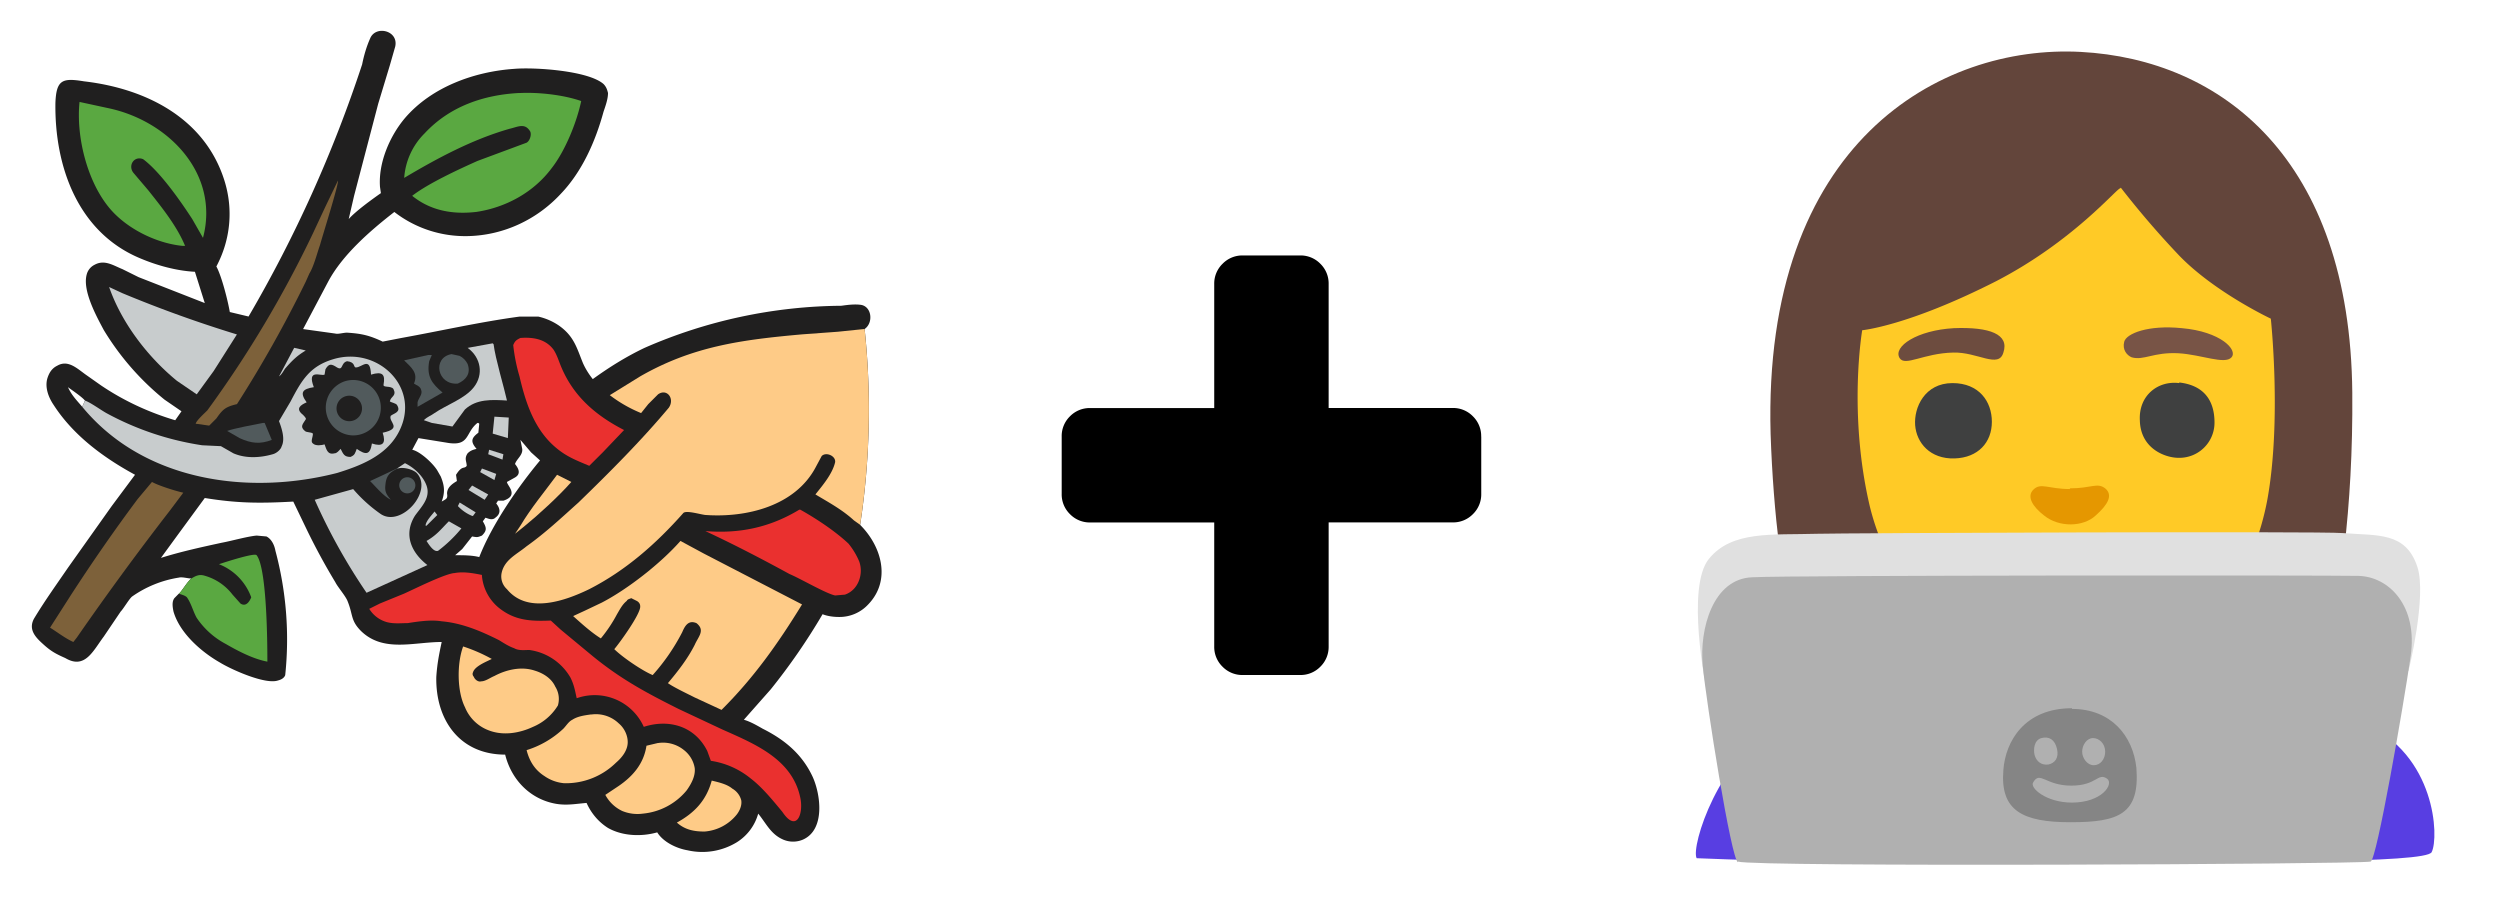
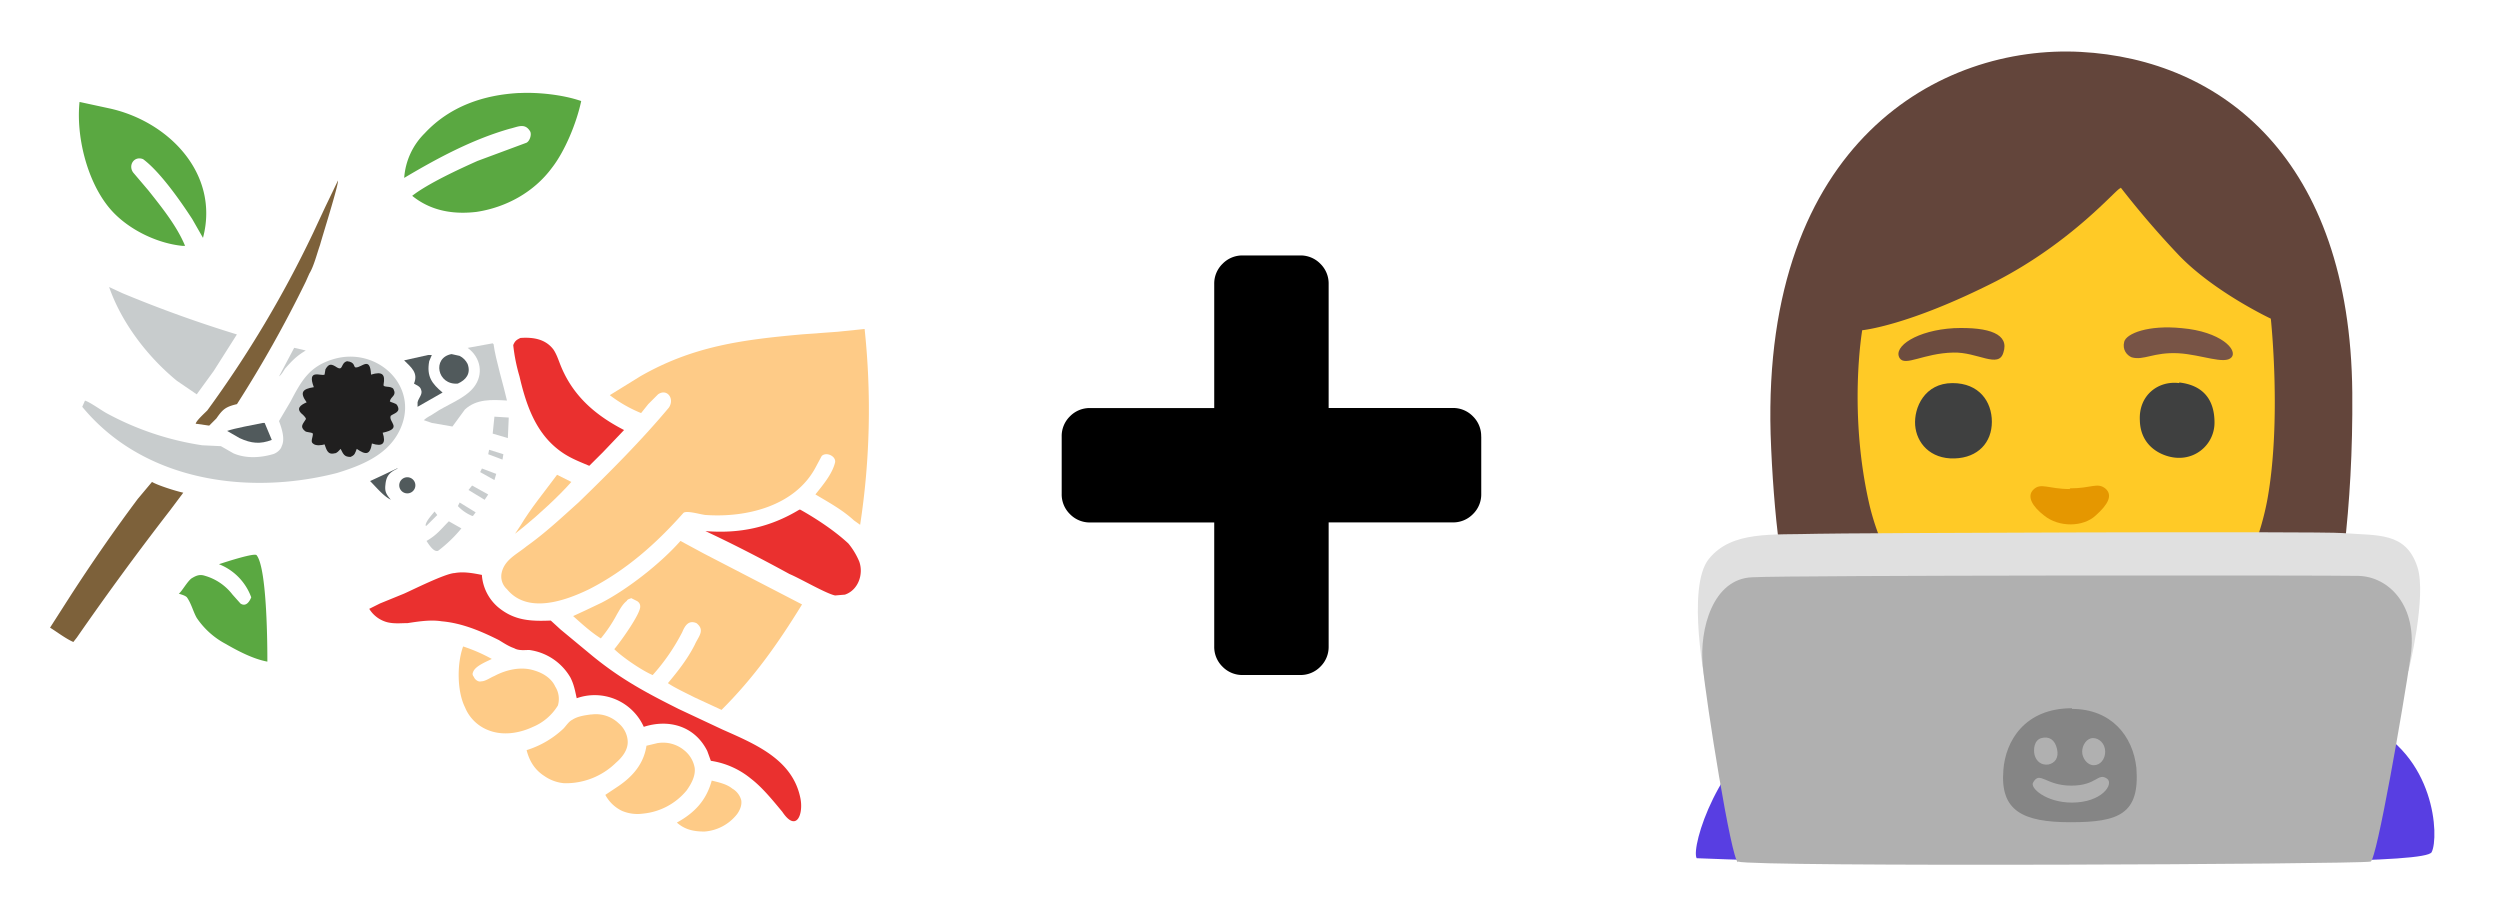
<svg xmlns="http://www.w3.org/2000/svg" xml:space="preserve" style="fill-rule:evenodd;clip-rule:evenodd;stroke-linejoin:round;stroke-miterlimit:2" viewBox="0 0 3627 1329">
-   <path d="M360.6 459.2A1899 1899 0 0 0 525.4 93.4c2.6-13 6.4-26 11.6-37.6 7.8-19.5 41.5-11.7 36.4 11.7l-7.8 27.2-16.9 55.8-35 133.6-7.8 33.7c10.4-11.7 33.7-28.5 46.7-37.6l-1.3-9c-2.6-35.1 14.3-74 36.3-100 39-45.4 101.2-67.4 158.3-71.3 29.8-2.6 107.7 2.6 129.7 22 3.9 4 5.2 7.8 6.5 13 0 9-3.9 19.5-6.5 27.2-11.7 42.9-31.1 87-62.3 119.4-35 37.6-83 59.7-133.6 61-38.8 1.1-77-11.2-107.6-35-35 27.2-75.3 62.2-96 101.1l-36.4 68.8 46.7 6.5c4 1.2 11.7-1.3 17-1.3 20.7 1.3 32.3 3.8 51.8 13l27.2-5.3c57.1-10.3 114.2-23.3 171.3-31h27.2a87.1 87.1 0 0 1 29.8 12.9c22.1 15.5 26 32.4 35 54.5 4 9 9.1 16.8 14.3 23.3 23.4-16.9 48-32.4 75.3-45.4a725.1 725.1 0 0 1 285.4-61c9-1.3 19.4-2.6 28.5-1.3 15.6 2.6 18.2 26 5.2 35 10 94.6 7.9 190.1-6.5 284.2 31.1 31 45.4 80.4 11.7 115.4a56.7 56.7 0 0 1-42.8 18.2c-7.8 0-16.9-1.3-23.4-4a903 903 0 0 1-75.2 109l-39 44.1c9.1 2.6 18.2 7.8 27.3 13 31.1 15.6 57 36.3 72.6 70 11.7 26 18.2 76.6-14.2 90.9-9.1 3.9-19.5 3.9-28.6 0-18.1-7.8-24.6-23.4-36.3-37.7a71.6 71.6 0 0 1-31.1 41.6 96 96 0 0 1-71.4 11.6c-15.5-2.6-35-11.6-44-26-23.4 6.6-50.7 5.3-71.4-6.4-14.3-9-24.7-22-31.1-36.3-15.6 1.3-28.6 3.9-44.1 1.3-37.7-6.5-65-35-74-71.4-66.1 0-101.2-50.6-99.9-112.8 1.3-19.5 4-32.5 7.8-50.6-40.2 0-84.3 15.5-116.7-15.6-15.6-15.5-11.7-23.3-19.5-42.8-2.6-7.8-14.3-20.7-18.2-28.5a931.3 931.3 0 0 1-42.8-79.2l-18.1-37.6c-48 2.6-80.4 2.6-128.4-5.2l-39 53.2-24.6 33.7c28.5-9 58.4-15.5 88.2-22 14.3-2.6 36.3-9 50.6-10.4l14.3 1.3c7.7 4 11.6 13 13 20.8a496.8 496.8 0 0 1 14.2 180.3c-1.3 3.9-5.2 6.5-10.4 7.8-18.1 6.4-67.4-15.6-84.3-26-27.2-15.5-58.4-42.8-67.4-74-1.3-6.4-2.6-14.2 1.3-19.4l6.4-6.5c4-2.6 11.7-16.8 18.2-22-5.2 0-13-2.6-18.2-1.3a161.3 161.3 0 0 0-67.4 27.2c-4 2.6-13 18.2-16.9 22l-24.6 36.4c-15.6 20.8-27.3 48-55.8 31.1-11.7-5.2-19.5-9-29.8-18.1-11.7-10.4-24.7-22-15.6-39 15.6-25.9 32.4-49.2 49.3-73.9l63.5-89.5 33.8-45.4c-45.4-24.6-89.5-57-118-101.2-7.9-11.6-13-26-9.1-38.9 2.5-7.8 6.4-14.3 14.2-18.1 15.6-9.1 28.6 3.8 41.5 13l22 15.5c32.5 22 68.8 39 107.7 50.6l9.1-13-24.6-16.9a387.5 387.5 0 0 1-88.2-101.1c-10.4-19.5-31.2-57.1-24.7-80.5a21.7 21.7 0 0 1 11.7-14.2c14.3-7.8 27.2 1.3 40.2 6.5l23.4 11.6 96 37.6-14.3-45.4c-26-1.3-54.5-9-79.1-19.4C112.9 337.3 79 241.3 80.4 149.2c1.3-33.8 10.4-36.3 41.5-31.2 89.5 10.4 175.2 53.2 203.7 144 13 41.5 9 85.6-11.7 124.6 7.8 14.2 16.9 50.6 19.5 66.1l27.2 6.5Zm246.5 176.4-9 16.9c11.6 2.6 29.7 19.4 36.2 29.8l5.2 9.1c5.2 13 6.5 22 1.3 36.3 6.5-3.9 9-3.9 7.8-11.6 0-9.1 7.8-14.3 14.3-18.2l-1.3-9c9-14.4 11.6-7.9 15.5-13 0-6.5-3.9-10.4 1.3-18.2 4-4 7.8-5.2 13-6.5-9-10.4-7.8-15.6 2.6-23.4l1.3-13-1.3-1.2h-1.3c-18.2 14.2-10.4 35-45.4 28.5l-40.2-6.5Zm-487.8-45.4 4-9c-4-5.2-19.5-15.6-24.7-19.5 5.2 11.7 13 19.4 20.7 28.5Zm627.9 83c5.2 6.5 9 14.3 0 19.5l-11.7 6.5c0 5.2 18.2 19.4-5.2 27.2h-7.8l-2.6 4c5.2 6.4 7.8 14.2-1.3 20.7-2.6 2.6-6.4 2.6-10.3 1.3l-4-1.3-3.8 5.2c5.2 9 6.5 13-1.3 20.7-6.5 2.6-6.5 2.6-14.3 1.3l-14.3 18.2-10.3 9h1.3c10.3 0 23.3 0 33.7 2.7C713.5 761.5 751 707 783.5 668l-13-11.7-15.5-18.2 2.6 13c1.3 9-7.8 14.3-10.4 22Z" style="fill:#201f1f;fill-rule:nonzero" />
  <path d="M1254.4 477.4c10 94.5 7.9 190-6.5 284l-9-6.4c-17-15.6-36.4-26-55.9-37.7 10.4-13 24.7-29.8 28.6-46.7 1.3-9-13-15.5-19.5-9l-9 16.8c-29.9 55.8-100 72.7-158.3 68.8-6.5 0-29.9-7.8-33.7-2.6-39 44-83 83-136.3 110.2-35 17-89.5 36.4-119.3 0a25 25 0 0 1-7.8-23.3c4-19.5 22-27.2 36.3-39 27.3-19.4 50.6-41.4 75.3-63.5 45.4-44 90.8-89.5 131-137.5 9-13-2.6-28.5-15.6-19.4l-14.2 14.2-10.4 13a196.2 196.2 0 0 1-45.4-26l44-27.2c76.6-44 148-53.2 234.9-61l51.9-3.8 38.9-4Z" style="fill:#fecb87;fill-rule:nonzero" />
  <path d="M317.8 818.5c11.7-3.9 51.9-16.8 54.5-13 15.6 19.5 15.6 137.6 15.6 154.4-20.8-3.9-42.8-15.5-61-26a116 116 0 0 1-41.5-37.5c-5.2-9.1-7.8-20.8-14.3-29.9-2.6-2.6-7.8-3.9-11.7-5.2 4-2.6 11.7-16.8 18.2-22 6.5-4 11.7-6.5 19.5-4a77.4 77.4 0 0 1 40.2 27.3l11.6 13c7.8 5.2 13-2.6 15.6-9-8-22-25-39.5-46.7-48Z" style="fill:#5aa841;fill-rule:nonzero" />
  <path d="m987.2 784.8 33.7 18.2 142.7 73.9c-35 57-70 106.4-116.8 153l-38.9-18c-10.4-5.3-29.8-14.4-38.9-20.8 14.3-17 28.5-35 39-55.8 5.1-11.7 15.5-20.8 2.5-31.2-11.7-5.1-16.9 4-20.7 13a294.9 294.9 0 0 1-42.9 62.3c-15.5-6.5-44-26-55.7-37.6 7.8-9.1 38.9-52 37.6-62.3 0-3.9-2.6-6.5-5.2-7.8l-7.8-3.9c-2.6 1.3-5.2 1.3-6.5 4-6.5 5.1-10.3 12.9-14.2 19.4a205.7 205.7 0 0 1-23.4 35c-14.3-9-27.2-20.8-40.2-32.4l16.9-7.8 24.6-11.7c37.6-19.5 85.6-57 114.2-89.5Z" style="fill:#fecb87;fill-rule:nonzero" />
  <path d="m404.7 611 16.9-28.6c15.6-29.8 27.2-50.6 61-61 66.1-20.7 131 42.9 94.7 107.7-18.2 32.5-54.5 46.7-88.3 57.1-96 24.7-206.2 19.5-293.1-31.1a284 284 0 0 1-76.6-64.9l4-9c7.7 2.5 22 13 31 18.1A421.6 421.6 0 0 0 293.3 646l27.2 1.3 18.2 10.4c18.1 7.8 38.9 6.5 57 1.3 5.2-1.3 11.7-6.5 13-11.7 5.2-10.4 0-26-3.9-36.3Z" style="fill:#c8cccd;fill-rule:nonzero" />
  <path d="M503.3 524c13 1.4 9 9.1 13 9.1 9 0 20.7-16.8 22 10.4 16.9-5.2 20.8 0 18.2 14.3-1.3 5.2 10.4 1.3 14.3 6.5 5.2 10.4-4 10.4-5.2 18.1 1.3 1.3 9 2.6 10.4 5.2 6.4 10.4-4 11.7-9.1 15.6-4 9 18.1 18.2-11.7 24.6 5.2 15.6 0 20.8-15.6 15.6-2.6 16.9-9 16.9-22 7.8-2.6 6.5-2.6 9-9.1 11.7-9 0-10.4-4-14.3-11.7-2.6 2.6-5.2 6.5-9 6.5-10.4 2.6-11.7-6.5-14.3-13-4 1.3-13 2.6-16.9-1.3-3.9-2.6 0-9 0-14.3-2.6-2.6-9-1.3-11.7-3.9-7.7-6.4-2.6-10.3 1.3-16.8 1.3-1.3-2.6-5.2-3.9-6.5-11.6-9-3.8-14.3 5.2-18.2-10.3-14.2-6.4-19.4 10.4-22-10.4-27.3 10.4-15.6 15.6-18.2l1.3-7.8c5.2-9 9-7.7 16.8-2.6 9.1 5.2 5.2-6.4 14.3-9Z" style="fill:#201f1f;fill-rule:nonzero" />
-   <path d="M498.1 553.9a40.2 40.2 0 1 1 14.3 77.8 40.3 40.3 0 0 1-14.2-77.8Z" style="fill:#515a5c;fill-rule:nonzero" />
  <path d="M502 574.7a18.5 18.5 0 1 1 6.5 36.3 18.5 18.5 0 0 1-6.5-36.3Z" style="fill:#201f1f;fill-rule:nonzero" />
  <path d="M659 831.5c13-2.6 27.2 0 40.2 2.6v1.3a67.6 67.6 0 0 0 23.3 45.4c23.4 19.5 46.7 20.7 76.6 19.5l14.2 13L860 952c41.5 33.8 77.9 53.2 124.6 76.6l63.5 29.8c46.7 20.8 101.2 42.8 112.9 98.6 5.2 23.3-5.2 51.9-26 20.8-13-15.6-28.5-35-45.4-48a119.3 119.3 0 0 0-58.3-26l-5.2-14.3c-18.2-36.3-55.8-46.7-92.1-35a78.1 78.1 0 0 0-97.3-41.5c-2.6-11.7-3.9-19.5-9-29.8a81.5 81.5 0 0 0-59.8-40.2c-6.4 0-15.5 1.3-22-2.6-7.8-2.6-15.6-7.8-22-11.7-26-13-53.3-24.7-83-27.3-15.7-2.5-32.5 0-49.4 2.6-9 0-19.4 1.3-29.8-1.3a43.8 43.8 0 0 1-26-19.4l15.6-7.8 35-14.3c14.3-6.4 58.4-28.5 72.7-29.8Z" style="fill:#ea302f;fill-rule:nonzero" />
  <path d="M753.7 135c27.2-1.4 63.5 2.5 89.5 11.6-6.5 31.1-23.4 72.6-42.8 97.3-26 35-66.2 57-109 63.5-33.7 4-66.2-1.3-93.4-23.3 23.4-18.2 68.8-39 94.7-50.6l70-26c5.2-1.2 9.1-11.6 6.5-16.8-7.7-13-18.1-6.5-29.8-3.9-54.5 15.6-105 42.8-153 71.3a101 101 0 0 1 29.8-64.8c36.3-39 85.6-55.8 137.5-58.4Zm-638.3 12.9 41.6 9c86.9 18.2 162.1 94.8 137.5 188.2l-15.6-27.3c-16.9-26-46.7-68.7-71.3-86.9-13-5.2-22.1 9-14.3 19.5l22 25.9c19.5 24.6 41.5 51.9 53.2 80.4h-3.9c-38.9-3.9-83-26-107.6-57-31.2-39-46.7-102.5-41.6-151.8Z" style="fill:#5aa841;fill-rule:nonzero" />
  <path d="M755 490.3c18.1-1.3 36.3 1.3 48 16.9 5.2 7.8 7.7 16.9 11.6 26 18.2 42.8 50.6 70 90.8 90.7l-31 32.5-19.5 19.4c-18.2-7.7-32.5-13-48-26-31.2-25.9-44.2-64.8-53.2-103.7a255.9 255.9 0 0 1-9.1-45.4c2.6-6.5 5.2-7.8 10.4-10.4Z" style="fill:#ea302f;fill-rule:nonzero" />
-   <path d="M587.6 672c13 6.4 26 18.1 31.2 32.4 6.4 18.1-7.8 31.1-16.9 44-16.9 27.3-5.2 53.3 18.2 71.4L531.8 860a854.7 854.7 0 0 1-75.2-134.9l55.8-15.5a212.4 212.4 0 0 0 40.2 36.3c29.8 19.4 76.5-33.7 51.9-59.7-5.2-5.2-19.5-9-27.2-6.5H576l11.6-7.8Z" style="fill:#c8cccd;fill-rule:nonzero" />
  <path d="M1159.7 739.4h1.3c23.3 13 50.6 31.1 70 49.3a106 106 0 0 1 15.6 26c6.5 18.1-1.3 41.4-20.8 48l-14.2 1.2c-13-2.6-50.6-24.6-66.2-31.1-40.2-22-80.4-42.8-122-62.3 49.4 4 93.5-5.2 136.3-31.1Z" style="fill:#ea302f;fill-rule:nonzero" />
  <path d="M220.5 699.2c9.1 5.2 33.7 13 45.4 15.6l-19.4 25.9a4332.7 4332.7 0 0 0-135 184.2l-5.1 6.5C94.7 926.2 83 917 72.6 910.6l29.9-46.7c30.9-47.7 63.3-94.5 97.3-140l20.7-24.7Z" style="fill:#7d613a;fill-rule:nonzero" />
  <path d="m158.3 416.4 19.4 9a1813.5 1813.5 0 0 0 166 59.8L310 538.3l-24.6 33.8-28.6-19.5c-42.8-35-80.4-84.3-98.5-136.2Z" style="fill:#c8cccd;fill-rule:nonzero" />
  <path d="M672 937.9a236.8 236.8 0 0 1 41.5 18.1c-7.8 4-24.7 10.4-27.3 19.5-1.3 2.6 0 5.2 1.3 6.5 1.3 3.9 6.5 7.8 10.4 6.5 6.5 0 13-5.2 19.4-7.8 17-9.1 39-14.3 58.4-7.8 13 3.9 24.7 11.7 29.9 23.3a33.5 33.5 0 0 1 3.8 27.3 77.2 77.2 0 0 1-36.3 31.1c-19.4 9.1-42.8 13-63.5 5.2a59.8 59.8 0 0 1-35-33.7c-11.7-23.4-11.7-63.6-2.7-88.2Zm185.4 98.6h1.3a47.9 47.9 0 0 1 39 13c7.7 6.4 13 16.8 13 27.2 0 11.6-7.9 22-17 29.8a103.8 103.8 0 0 1-75.2 29.8A58.8 58.8 0 0 1 790 1126c-14.3-9.1-22-22-26-37.7a137.3 137.3 0 0 0 53.2-31c4-4 7.8-10.5 13-13 7.8-5.2 18.2-6.5 27.2-7.8Zm97.3 41.5a48 48 0 0 1 37.7 10.3 41.8 41.8 0 0 1 15.5 26c1.3 11.7-5.2 23.3-11.7 32.4a93.4 93.4 0 0 1-63.5 33.7 57.8 57.8 0 0 1-29.9-3.8 53.8 53.8 0 0 1-24.6-23.4l19.5-13c20.7-14.2 36.3-32.4 40.2-58.3l16.8-4Z" style="fill:#fecb87;fill-rule:nonzero" />
  <path d="M490.3 262c1.3 5.2-23.3 83-26 93.4-3.8 10.4-9 31.2-15.5 41.5l-5.2 11.7a1768 1768 0 0 1-99.8 177.7c-17 4-20.8 7.8-29.9 20.8l-10.4 10.4-18.1-2.6H284c0-4 13-15.6 16.8-19.5A1608.5 1608.5 0 0 0 454 338.6l18.2-39 18.1-37.6Z" style="fill:#7d613a;fill-rule:nonzero" />
  <path d="m714.8 498.1 1.3 1.3c2.5 20.8 15.5 63.6 19.4 81.7-22-1.3-44.1-2.6-61 13l-18.1 24.7-29.9-5.2-11.6-4c5.2-5.1 10.3-6.4 15.5-10.3 16.9-11.7 44.1-20.8 57.1-37.6 14.3-18.2 10.4-42.8-9-57l36.3-6.6Z" style="fill:#c8cccd;fill-rule:nonzero" />
  <path d="M1032.6 1132.5c10.3 2.5 22 5.1 29.8 11.6a27.5 27.5 0 0 1 13 16.9c1.3 7.8-2.6 15.6-6.5 20.7a66.2 66.2 0 0 1-46.7 24.7c-15.6 0-28.5-2.6-40.2-13 26-14.3 42.8-32.4 50.6-61Z" style="fill:#fecb87;fill-rule:nonzero" />
  <path d="M621.4 515h5.1l-3.8 9c-4 22.1 3.8 32.5 19.4 45.5l-36.3 20.7v-6.5c1.3-6.4 7.8-11.6 5.2-18.1-1.3-5.2-6.5-6.5-10.4-9.1 6.5-15.6-3.9-23.4-14.3-33.7l35-7.8Z" style="fill:#515a5c;fill-rule:nonzero" />
  <path d="m808.2 688.8 20.7 10.4c-18.2 20.7-48 48-68.7 64.8l-13 10.4 7.8-11.7c15.5-25.9 35-49.2 53.2-73.9Z" style="fill:#fecb87;fill-rule:nonzero" />
  <path d="m655 513.7 11.8 2.6c5.1 2.6 9 6.5 11.6 11.7 5.2 14.2-2.6 23.3-14.2 28.5-29.9 2.6-37.7-37.6-9.1-42.8Zm-273.6 99.9h2.6l10.3 24.6c-16.8 6.5-29.8 5.2-46.7-2.6l-18.1-10.4c10.4-3.8 38.9-9 51.9-11.6Z" style="fill:#515a5c;fill-rule:nonzero" />
  <path d="m651.2 756.3 18.2 10.3a199.6 199.6 0 0 1-33.8 32.5c-6.5 2.6-14.2-10.4-16.8-14.3 15.5-9 20.7-16.9 32.4-28.5Zm66.1-151.8 20.8 1.3-1.3 29.8-22-6.5 2.5-24.6Z" style="fill:#c8cccd;fill-rule:nonzero" />
  <path d="M537 697.9 554 690l22-10.4h1.4c-11.7 5.2-17 10.4-18.2 23.4-1.3 10.4 1.3 14.2 7.8 22C556.5 720 546 707 537 698Zm48-3.9a11.7 11.7 0 1 1 10.4 20.9A11.7 11.7 0 0 1 585 694Z" style="fill:#515a5c;fill-rule:nonzero" />
  <path d="m426.8 504.6 16.8 3.9c-13 7.8-19.4 14.3-29.8 26-2.6 3.8-5.2 9-9 11.6l22-41.5Zm258.1 199.8 23.4 13-5.2 7.7-23.4-14.2 5.2-6.5ZM666.8 729l23.3 14.3-3.9 5.2H685a59.3 59.3 0 0 1-20.7-14.3l2.6-5.2Zm32.4-49.3 20.7 7.8-2.6 9-20.7-11.6 2.6-5.2Zm10.4-27.2 20.7 6.5-1.3 7.8-20.7-7.8 1.3-6.5ZM630.4 742l4 5.2-15.6 15.5h-1.3v-1.2c1.3-6.5 9-14.3 13-19.5Z" style="fill:#c8cccd;fill-rule:nonzero" />
  <path d="M2149 633.4v83a40 40 0 0 1-12.1 29.5 40 40 0 0 1-29.4 12h-179.9v180a40 40 0 0 1-12 29.3 40 40 0 0 1-29.5 12.1h-83a40 40 0 0 1-29.4-12 40 40 0 0 1-12.1-29.5V758h-179.9a40 40 0 0 1-29.4-12.1 40 40 0 0 1-12-29.4v-83a40 40 0 0 1 12-29.5 40 40 0 0 1 29.4-12h179.9V412a40 40 0 0 1 12.1-29.3 40 40 0 0 1 29.4-12.1h83a40 40 0 0 1 29.4 12 40 40 0 0 1 12.1 29.5v179.8h179.9a40 40 0 0 1 29.4 12.1 40 40 0 0 1 12 29.4Z" style="fill-rule:nonzero" />
  <path d="M3331 1091.5s84.6-180.2 81.7-521.9c-3-339.7-190-483.4-394-494.3-203.7-10.8-461.7 131-449.9 554.4 7.9 236.3 55.1 403.7 95.5 502.2 139.8 2 338.7 2 338.7 2l327-42.4h1Z" style="fill:#63453b;fill-rule:nonzero" />
  <path d="m2779.5 1054 78.8-25.5s26.6-10.8 29.5-52.2c2-42.3-2-84.7-2-84.7l231.5 1s-2 49.2-1 86.7c0 27.5 33.4 46.2 33.4 46.2l110.3 26.6-266.8 92.6-213.7-90.6Z" style="fill:#f09e00;fill-rule:nonzero" />
  <path d="M3075.9 273.3c-5 0-68 76.8-180.2 134.8-128 65-194 71-194 71s-20.7 120 10.9 255c23.6 97.5 107.3 247.1 293.4 249 198.9 2 266.8-167.3 283.6-258.9 20.7-115.2 4.9-261.9 4.9-261.9s-81.7-38.4-133-91.6a1307.4 1307.4 0 0 1-84.6-98.4l-1 1Z" style="fill:#ffca26;fill-rule:nonzero" />
  <path d="M2832.7 555.8c-40.4 0-56.1 35.5-54.2 61.1 2 25.6 21.7 49.2 57.1 48.2 34.5-1 54.2-23.6 54.2-53.1 0-29.6-18.7-56.2-57.1-56.2Z" style="fill:#3f4040;fill-rule:nonzero" />
  <path d="M2755.9 519.4c7.9 12.8 34.4-6.9 77.8-7.9 35.4-1 66 23.7 72.8 0 8.9-26.5-19.7-37.4-71.8-35.4-53.2 3-88.7 26.6-78.8 43.3Z" style="fill:#6d4c3f;fill-rule:nonzero" />
  <path d="M3003 709.5c-31.5 0-42.3-9.9-53.1 1-9.9 9.8-1 24.6 15.7 37.4 21.7 17.7 57.1 16.7 74.8 0 17.8-15.8 25.6-29.6 13.8-39.4-11.8-8.9-19.7 0-51.2 0v1Z" style="fill:#e59700;fill-rule:nonzero" />
  <path d="M3003 808c-44.3 0-85.6-15.8-95.5 0-9.8 15.7 23.7 54 95.5 55 81.8 0 108.3-41.3 97.5-57-9.8-14.8-46.3 2-97.5 2Zm89.6-289.6c17.8 5 31.5-7.8 68-5.9 33.5 2 67 16.8 76.8 6 9.8-10.9-15.8-37.5-71.9-42.4-49.2-5-80.7 7.9-83.7 19.7-3 11.8 4 19.7 10.8 22.6Z" style="fill:#785446;fill-rule:nonzero" />
  <path d="M3161.6 555.8c-30.6-3.9-59.1 17.8-57.1 54.2 1 41.4 37.4 54.2 56 54.2a51 51 0 0 0 52.3-51.2c0-33.5-16.8-54.2-51.2-58.1v1Z" style="fill:#3f4040;fill-rule:nonzero" />
  <path d="m2868.1 942.8-3 90.6s-7.8 96.5 124.2 96.5c131.9 0 125-88.6 125-88.6l-2-111.3-244.2 12.8Z" style="fill:#f09d02;fill-rule:nonzero" />
  <path d="M2461.5 1245.1c-8.9-16.7 33.4-150.6 118.1-191 84.7-40.4 313.2-49.2 313.2-49.2s25.6 86.6 129 81.7c104.3-5 118.1-86.7 118.1-86.7s226.5 22.7 289.5 49.3c104.4 45.3 109.3 165.4 98.5 187-7 16.8-277.7 13.8-544.6 16.8-266.8 3-521.8-7.9-521.8-7.9Z" style="fill:#583ee2;fill-rule:nonzero" />
  <path d="m3050.3 948.7-575 49.3s-29.6-145.8 3.9-187.1c33.5-41.4 91.6-34.5 157.5-36.5 28.6-1 734.6-3.9 762.2-1 51.2 4 91.5-2 108.3 49.3 13.8 42.3-12.8 150.6-12.8 150.6l-444.1-23.6v-1Z" style="fill:#e0e0e0;fill-rule:nonzero" />
  <path d="M2521.5 1251c-9.8-3-46.2-232.4-51.2-285.5-4.9-53.2 14.8-126 72-128 57-3 834.9-3 879.2-2 44.3 1 86.7 43.3 75.8 117.2-10.8 73.8-49.2 295.4-58 297.3-20.7 4-897 8-917.8 0v1Z" style="fill:#b0b0b0;fill-rule:nonzero" />
  <path d="M3006 1027.5c-69 0-96.5 48.2-99.5 89.6-4.9 59 27.6 75.8 97.5 75.8 70 0 100.5-11.8 95.5-78.7-4.9-46.3-36.4-85.7-93.5-85.7v-1Z" style="fill:#858585;fill-rule:nonzero" />
  <path d="M3037.5 1110.2c9.8 0 16.7-8.8 16.7-19.7 0-11.8-8.8-19.7-17.7-19.7-8.8 0-15.7 9.9-15.7 19.7 0 9.9 7.8 19.7 16.7 19.7Zm-66-1c9.9-2 15.8-9.8 12.8-22.6-3-13.8-11.8-18.7-22.6-15.8-10.9 3-11.8 16.8-9.9 24.7 3 9.8 9.9 14.7 19.7 13.7Zm-21.6 25.6c-6 8 18.7 29.6 56 29.6 43.4 0 61.1-26.6 51.3-34.5-13.8-9.8-14.8 9.9-52.2 9.9-37.4 0-45.3-21.7-55.1-5Z" style="fill:#b0b0b0;fill-rule:nonzero" />
</svg>